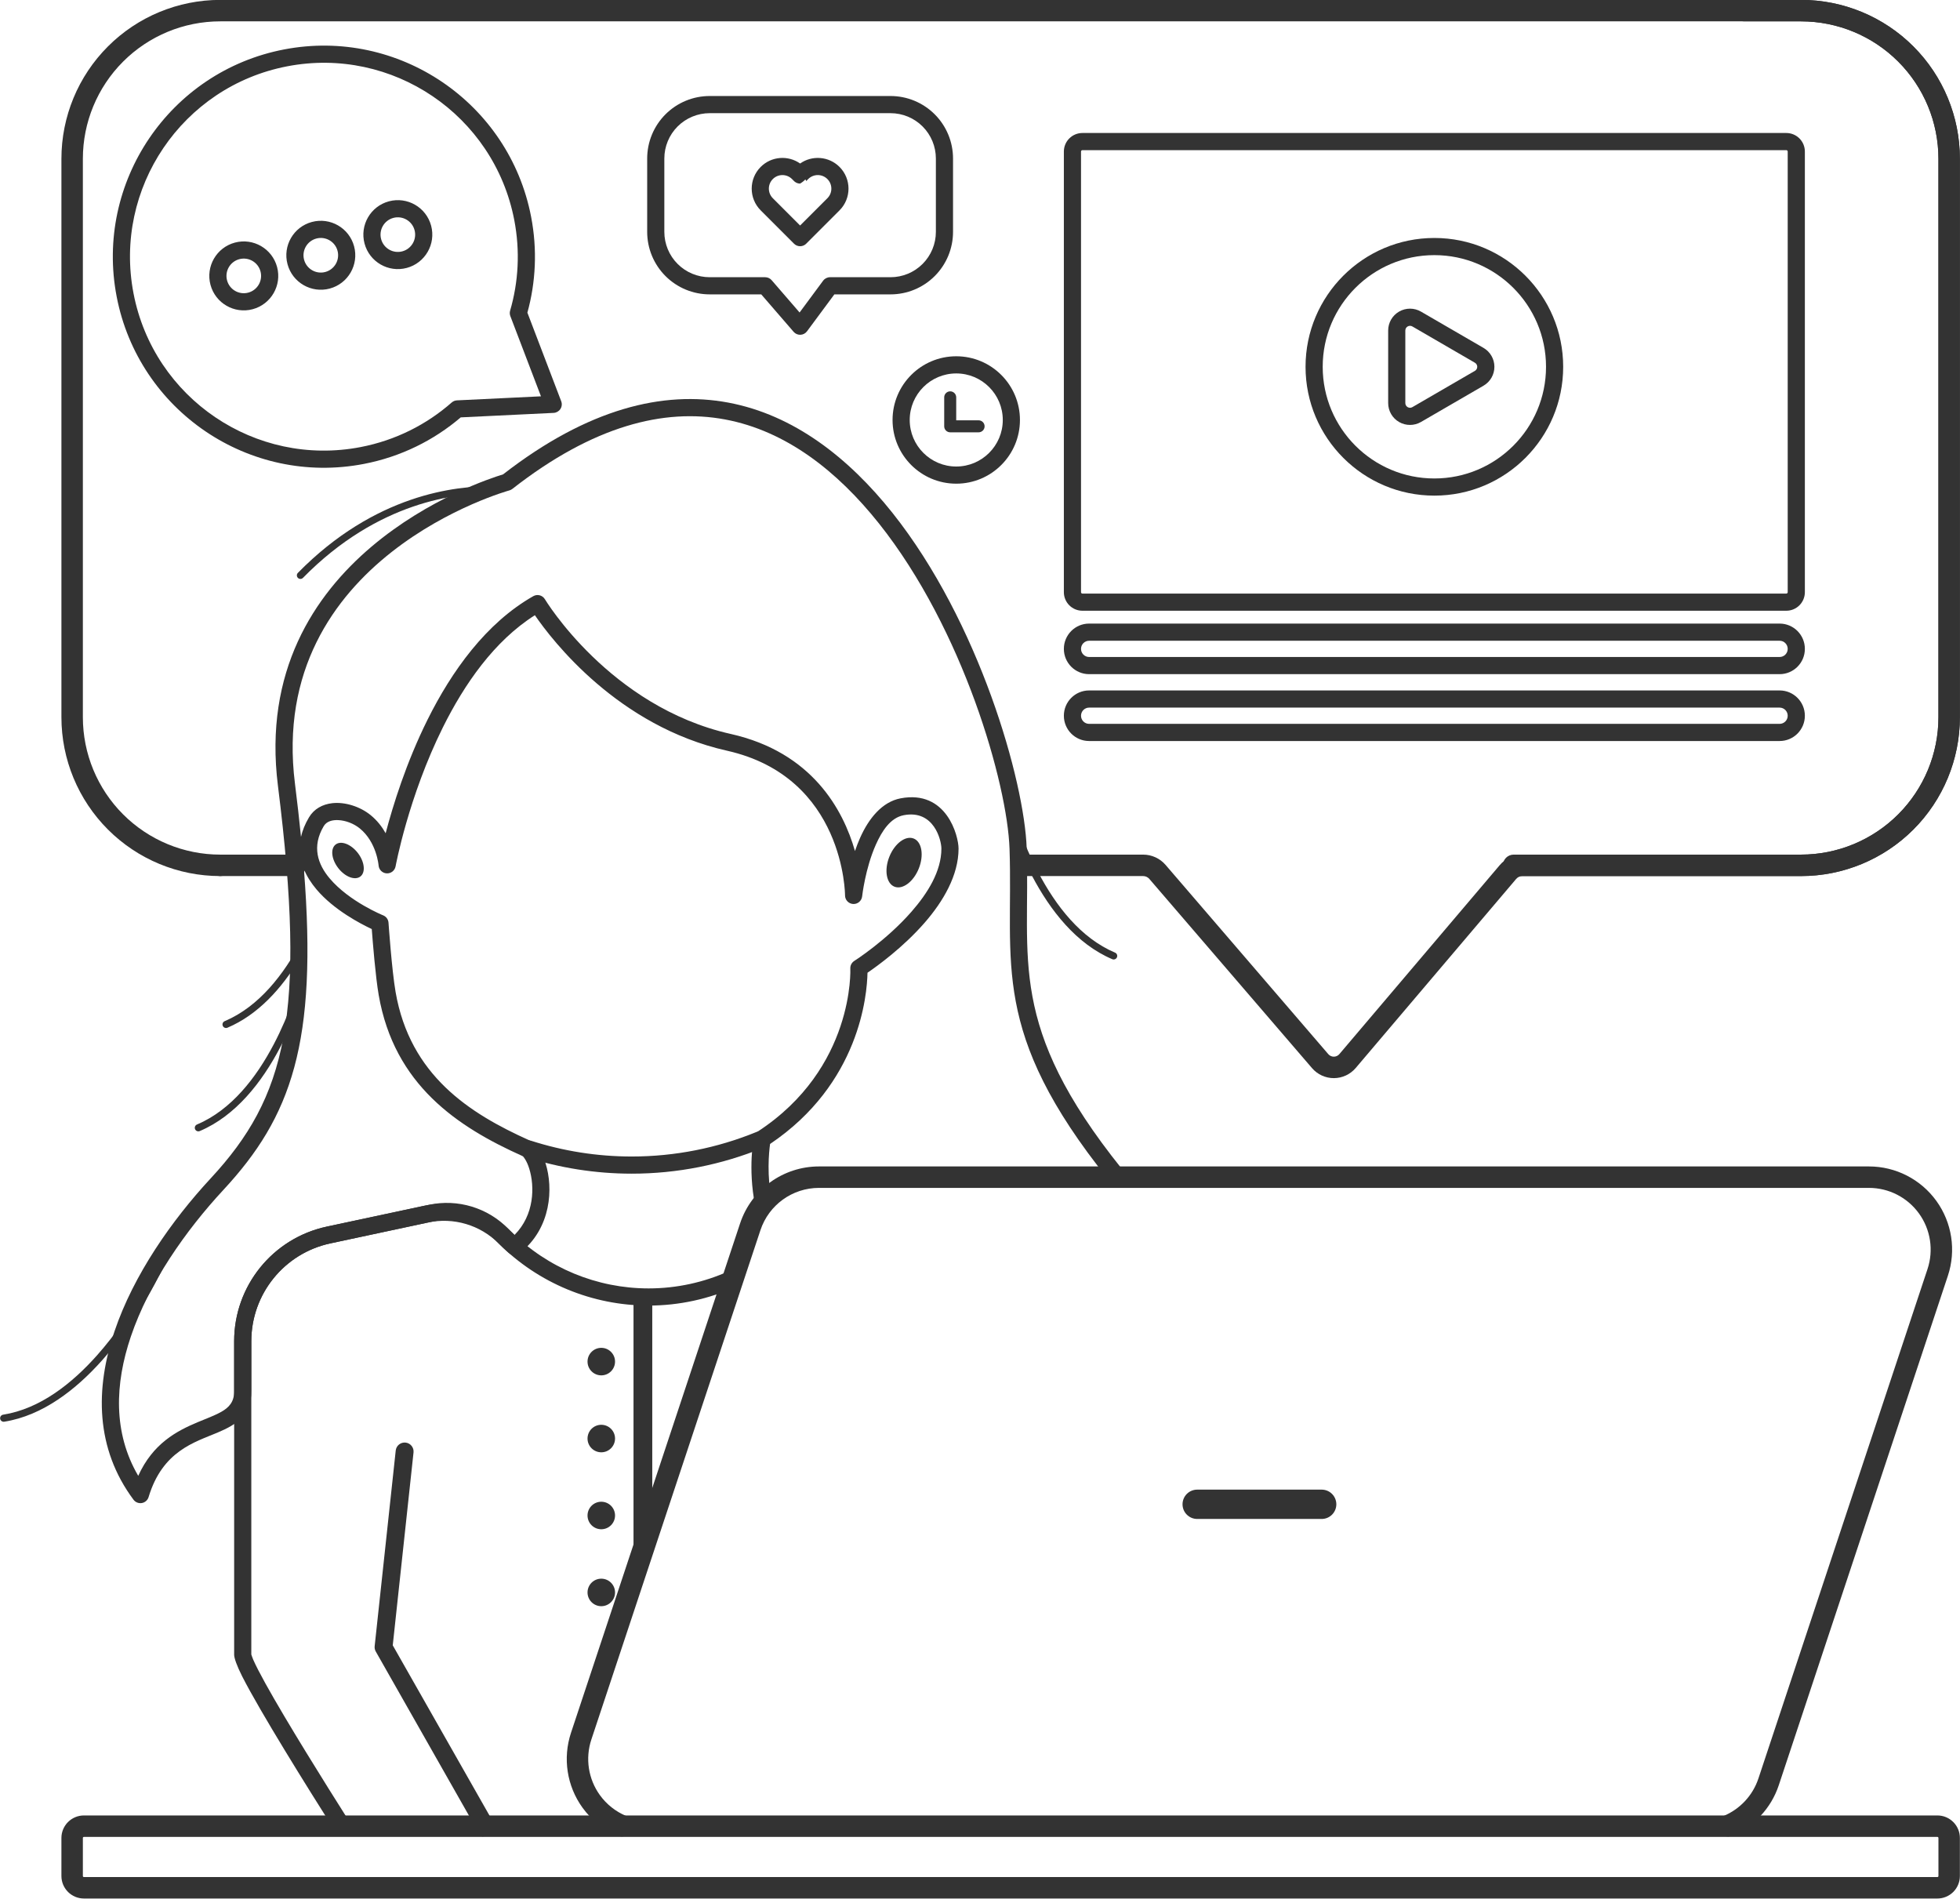
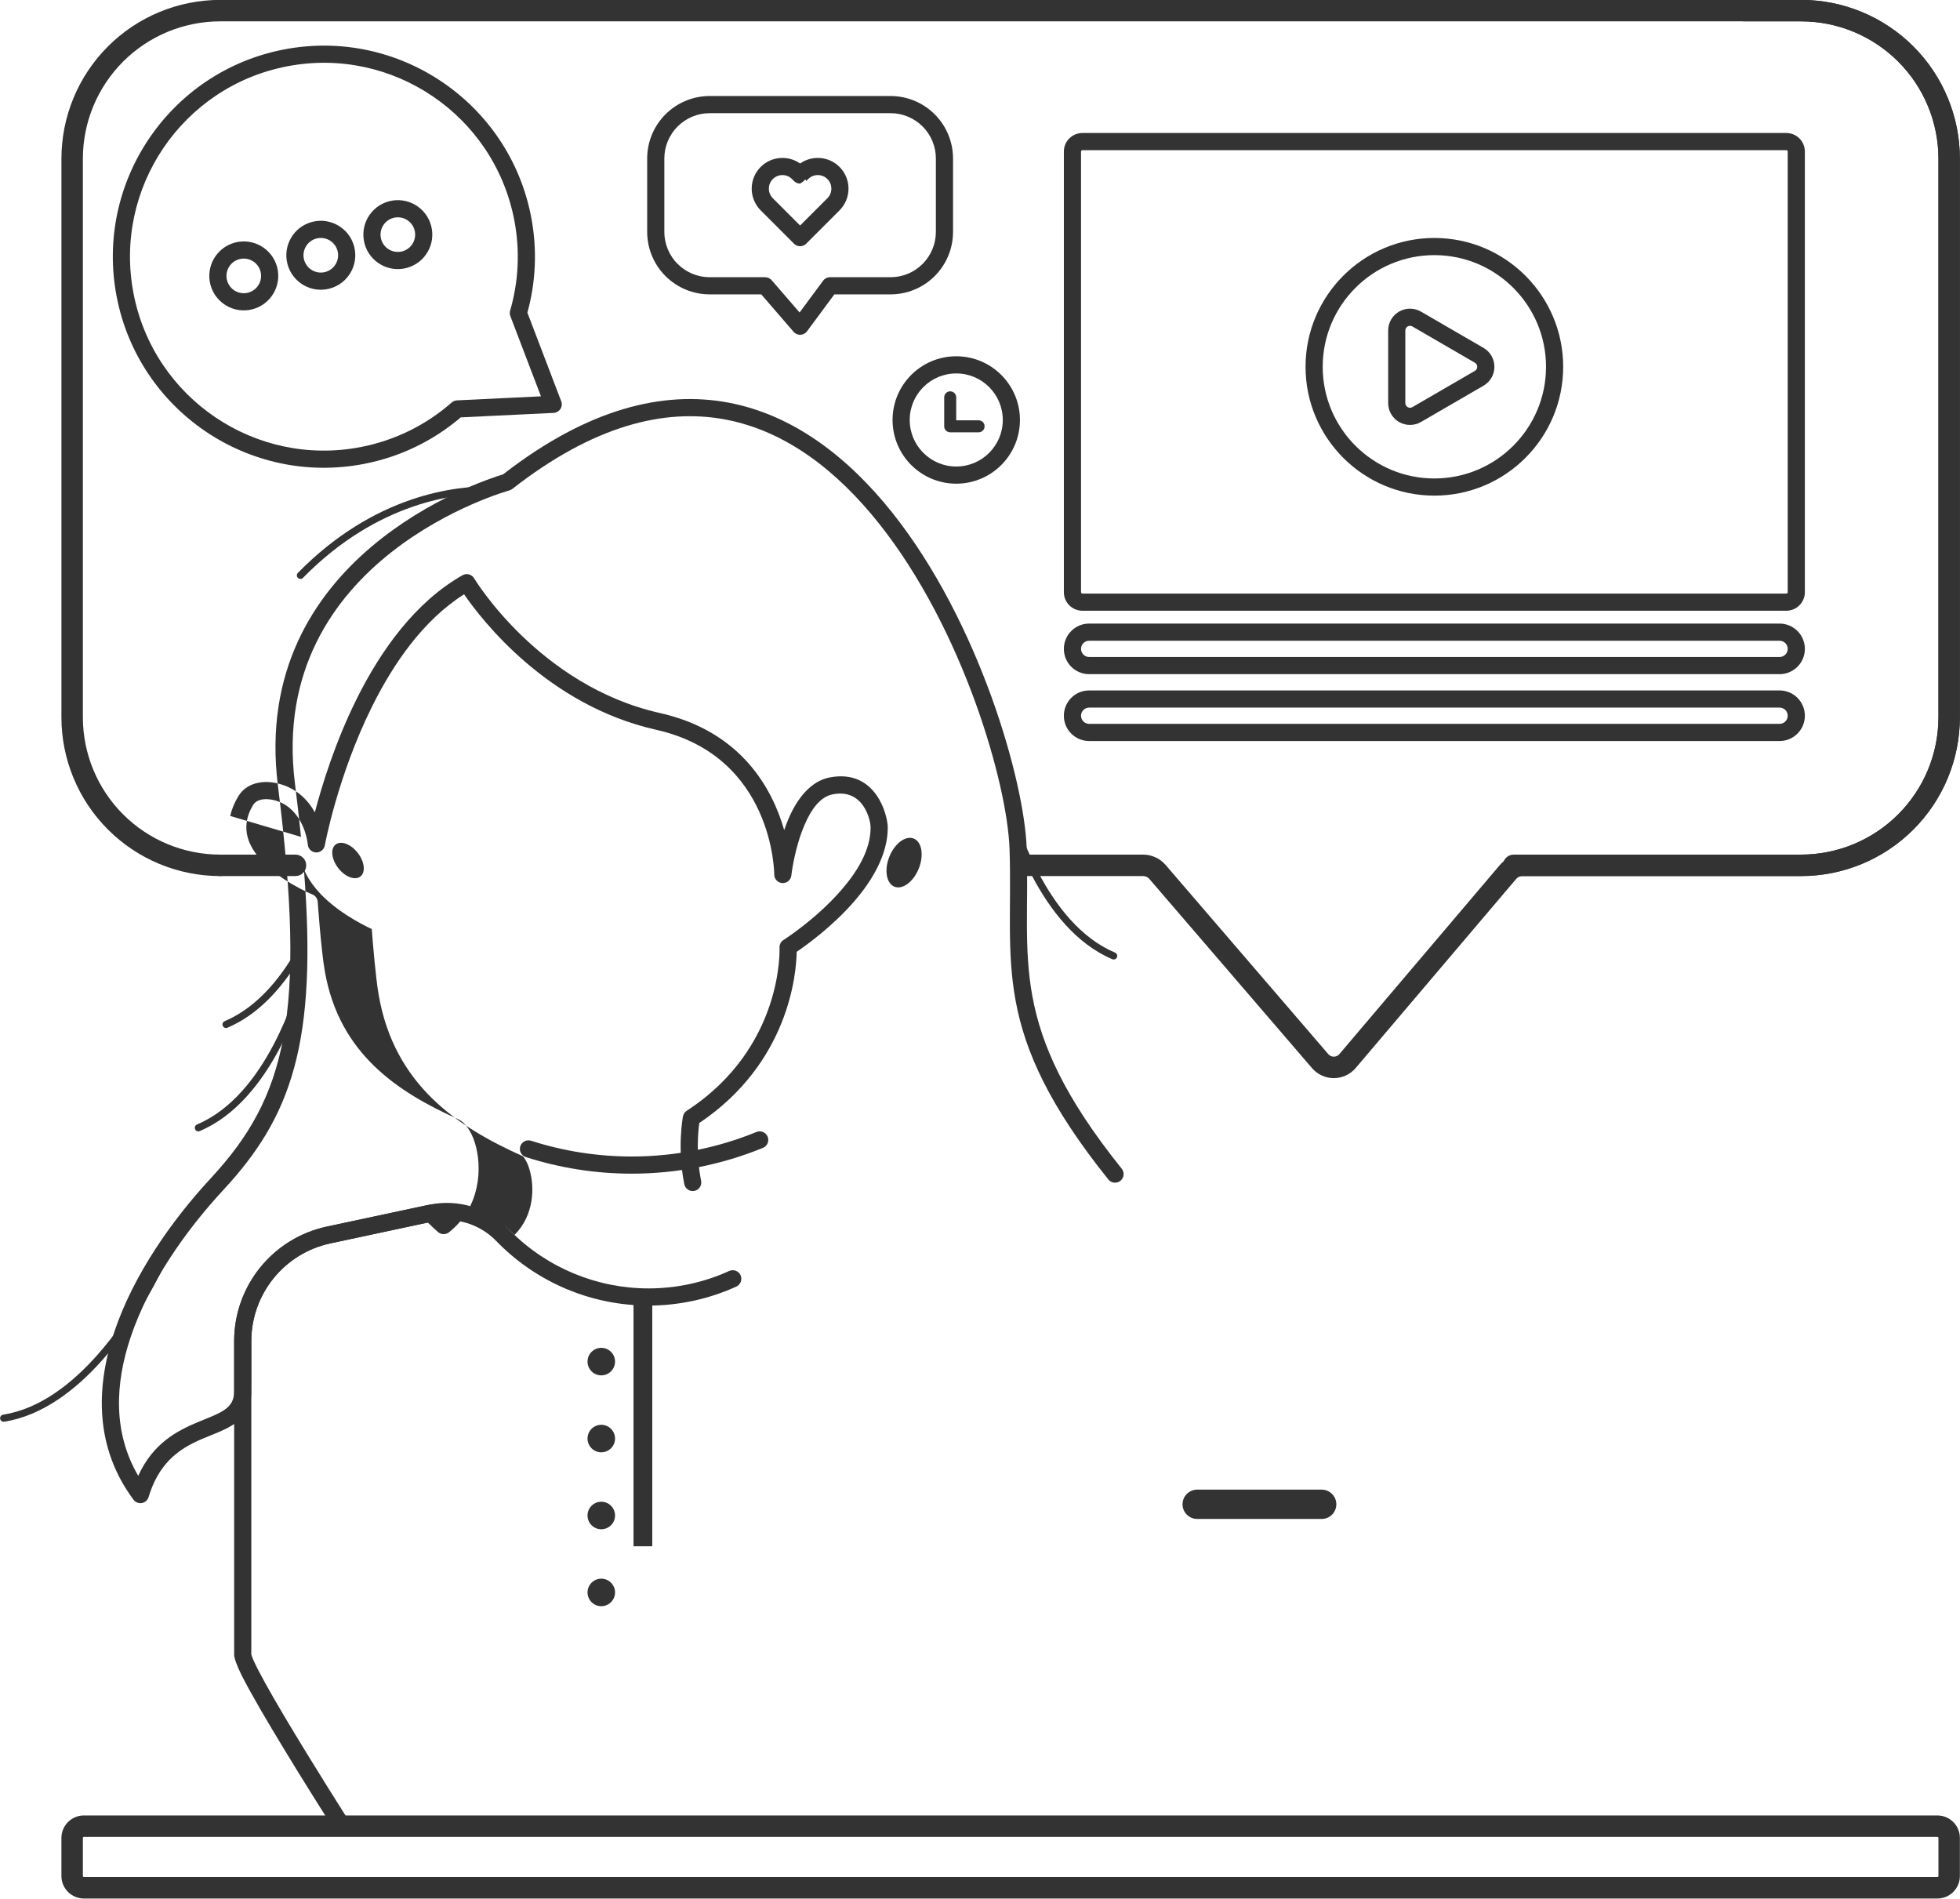
<svg xmlns="http://www.w3.org/2000/svg" clip-rule="evenodd" fill-rule="evenodd" height="442.6" preserveAspectRatio="xMidYMid meet" stroke-linejoin="round" stroke-miterlimit="2" version="1.0" viewBox="27.2 37.9 456.9 442.6" width="456.9" zoomAndPan="magnify">
  <path d="M0 0.795H512V512.795H0z" fill="none" />
  <g id="change1_1">
    <path d="M105.444,234.749c1.259,-0.973 3.573,-0.091 5.164,1.967c1.591,2.059 1.861,4.52 0.602,5.493c-1.259,0.973 -3.573,0.092 -5.164,-1.967c-1.591,-2.059 -1.861,-4.52 -0.602,-5.493Z" fill="#333" />
  </g>
  <g id="change1_2">
    <path d="M240.196,233.356c1.894,0.758 2.426,3.887 1.187,6.984c-1.24,3.098 -3.783,4.997 -5.677,4.239c-1.894,-0.758 -2.426,-3.888 -1.187,-6.985c1.24,-3.097 3.783,-4.996 5.677,-4.238Z" fill="#333" />
  </g>
  <g id="change1_3">
    <path d="M63.849,332.391c0,-0 -5.189,11.497 -14.045,21.442c-5.836,6.554 -13.265,12.454 -21.877,13.821c-0.452,0.071 -0.761,0.497 -0.689,0.948c0.071,0.452 0.497,0.761 0.948,0.689c8.983,-1.425 16.769,-7.52 22.856,-14.356c9.029,-10.139 14.319,-21.862 14.319,-21.862c0.188,-0.417 0.002,-0.909 -0.415,-1.097c-0.417,-0.188 -0.908,-0.002 -1.097,0.415Zm32.65,-59.237c3.307,-8.62 1.853,-9.897 -0.961,-2.164c-1.19,3.273 -2.685,6.833 -4.527,10.338c-4.083,7.768 -9.869,15.286 -17.897,18.69c-0.422,0.179 -0.619,0.666 -0.44,1.087c0.179,0.421 0.666,0.618 1.087,0.44c8.374,-3.551 14.459,-11.344 18.718,-19.446c1.583,-3.012 2.914,-6.063 4.02,-8.945Zm0.47,-11.657c0.695,-1.148 1.123,-5.448 0.499,-4.26c-4.083,7.769 -9.869,15.287 -17.897,18.691c-0.422,0.178 -0.619,0.665 -0.44,1.087c0.179,0.421 0.666,0.618 1.087,0.439c7.161,-3.036 12.649,-9.175 16.751,-15.957Zm167.868,-30.226c-2.907,-7.894 -4.522,-7.502 -1.574,0.521c1.196,3.255 2.685,6.776 4.507,10.244c4.259,8.102 10.344,15.895 18.718,19.446c0.422,0.178 0.909,-0.019 1.087,-0.44c0.179,-0.421 -0.018,-0.908 -0.44,-1.087c-8.028,-3.404 -13.814,-10.922 -17.897,-18.69c-1.778,-3.383 -3.232,-6.817 -4.401,-9.994Zm-122.792,-78.347c2.771,0.051 2.957,-1.606 0,-1.66c-8.545,-0.157 -27.469,1.888 -45.405,20.169c-0.32,0.327 -0.315,0.852 0.012,1.173c0.326,0.32 0.852,0.315 1.172,-0.011c17.531,-17.869 36.011,-19.823 44.221,-19.671Z" fill="#333" />
  </g>
  <g id="change1_4">
    <circle cx="167.367" cy="355.281" fill="#333" r="3.207" />
  </g>
  <path d="M167.367,351.575c-2.045,-0 -3.706,1.661 -3.706,3.706c-0,2.046 1.661,3.707 3.706,3.707c2.046,-0 3.707,-1.661 3.707,-3.707c-0,-2.045 -1.661,-3.706 -3.707,-3.706Zm0,1c1.494,-0 2.707,1.213 2.707,2.706c-0,1.494 -1.213,2.707 -2.707,2.707c-1.493,-0 -2.706,-1.213 -2.706,-2.707c-0,-1.493 1.213,-2.706 2.706,-2.706Z" fill="none" />
  <g id="change1_5">
    <circle cx="167.367" cy="373.216" fill="#333" r="3.207" />
  </g>
  <path d="M167.367,369.51c-2.045,-0 -3.706,1.661 -3.706,3.706c-0,2.046 1.661,3.707 3.706,3.707c2.046,-0 3.707,-1.661 3.707,-3.707c-0,-2.045 -1.661,-3.706 -3.707,-3.706Zm0,1c1.494,-0 2.707,1.213 2.707,2.706c-0,1.494 -1.213,2.707 -2.707,2.707c-1.493,-0 -2.706,-1.213 -2.706,-2.707c-0,-1.493 1.213,-2.706 2.706,-2.706Z" fill="none" />
  <g id="change1_6">
    <circle cx="167.367" cy="391.152" fill="#333" r="3.207" />
  </g>
-   <path d="M167.367,387.445c-2.045,0 -3.706,1.661 -3.706,3.707c-0,2.045 1.661,3.706 3.706,3.706c2.046,0 3.707,-1.661 3.707,-3.706c-0,-2.046 -1.661,-3.707 -3.707,-3.707Zm0,1c1.494,0 2.707,1.213 2.707,2.707c-0,1.493 -1.213,2.706 -2.707,2.706c-1.493,0 -2.706,-1.213 -2.706,-2.706c-0,-1.494 1.213,-2.707 2.706,-2.707Z" fill="none" />
  <g id="change1_7">
    <circle cx="167.367" cy="409.087" fill="#333" r="3.207" />
  </g>
  <path d="M167.367,405.38c-2.045,0 -3.706,1.661 -3.706,3.707c-0,2.045 1.661,3.706 3.706,3.706c2.046,0 3.707,-1.661 3.707,-3.706c-0,-2.046 -1.661,-3.707 -3.707,-3.707Zm0,1c1.494,0 2.707,1.213 2.707,2.707c-0,1.494 -1.213,2.706 -2.707,2.706c-1.493,0 -2.706,-1.212 -2.706,-2.706c-0,-1.494 1.213,-2.707 2.706,-2.707Z" fill="none" />
  <g id="change1_8">
    <path d="M174.88,340.089c1.168,0.087 2.341,0.131 3.519,0.131c0.002,-0 0.004,-0 0.006,-0c0.282,-0 0.563,-0.003 0.845,-0.008l-0,58.117l-4.37,0l0,-58.24Z" fill="#333" />
  </g>
  <path d="M174.917,339.591c-0.139,-0.011 -0.275,0.037 -0.377,0.132c-0.102,0.094 -0.16,0.227 -0.16,0.366l0,58.24c0,0.276 0.224,0.5 0.5,0.5l4.37,0c0.276,0 0.5,-0.224 0.5,-0.5l-0,-58.117c-0,-0.134 -0.054,-0.262 -0.15,-0.356c-0.096,-0.094 -0.225,-0.146 -0.359,-0.144l-0.842,0.008c-1.166,-0 -2.326,-0.044 -3.482,-0.129Zm0.463,1.034c1.003,0.063 2.009,0.095 3.019,0.095l0.351,-0.001c-0,-0 -0,57.11 -0,57.11c-0,0 -3.37,0 -3.37,0l0,-57.204Z" fill="none" />
  <g id="change1_9">
    <path d="M306.282,391.96l29.016,0c1.886,0 3.418,-1.532 3.418,-3.418c0,-1.887 -1.532,-3.419 -3.418,-3.419l-29.016,0c-1.887,0 -3.419,1.532 -3.419,3.419c0,1.886 1.532,3.418 3.419,3.418Z" fill="#333" />
  </g>
  <g id="change1_10">
    <path d="M81.948,94.45c-4.283,1.148 -6.829,5.558 -5.682,9.842c1.148,4.284 5.558,6.83 9.842,5.682c4.284,-1.148 6.83,-5.558 5.682,-9.842c-1.148,-4.284 -5.558,-6.83 -9.841,-5.682l-0.001,0Zm1.036,3.864c2.151,-0.577 4.366,0.702 4.942,2.854c0.577,2.151 -0.702,4.366 -2.853,4.942c-2.152,0.577 -4.366,-0.702 -4.943,-2.853c-0.576,-2.152 0.702,-4.367 2.854,-4.943l-0,-0Zm16.921,-8.675c-4.284,1.148 -6.83,5.558 -5.682,9.841c1.148,4.284 5.557,6.83 9.841,5.682c4.284,-1.147 6.83,-5.557 5.682,-9.841c-1.148,-4.284 -5.557,-6.83 -9.841,-5.682l-0,-0Zm1.035,3.864c2.151,-0.577 4.366,0.702 4.943,2.853c0.576,2.152 -0.703,4.366 -2.854,4.943c-2.151,0.576 -4.366,-0.702 -4.943,-2.854c-0.576,-2.151 0.703,-4.366 2.854,-4.942l0,-0Zm16.921,-8.675c-4.284,1.147 -6.83,5.557 -5.682,9.841c1.148,4.284 5.558,6.83 9.841,5.682c4.284,-1.148 6.83,-5.558 5.682,-9.841c-1.147,-4.284 -5.557,-6.83 -9.841,-5.682l-0,-0Zm1.035,3.863c2.152,-0.576 4.366,0.702 4.943,2.854c0.576,2.151 -0.702,4.366 -2.854,4.942c-2.151,0.577 -4.366,-0.702 -4.942,-2.853c-0.577,-2.152 0.702,-4.366 2.853,-4.943l0,0Z" fill="#333" />
  </g>
  <path d="M482.573,466.314c-0,-0.993 -0.395,-1.945 -1.097,-2.647c-0.702,-0.702 -1.655,-1.097 -2.648,-1.097c-35.159,0 -396.907,0 -432.066,0c-0.993,0 -1.946,0.395 -2.648,1.097c-0.702,0.702 -1.097,1.654 -1.097,2.647c0,2.549 0,6.325 0,8.873c0,0.994 0.395,1.946 1.097,2.648c0.702,0.702 1.655,1.097 2.648,1.097c35.159,-0 396.907,-0 432.066,-0c0.993,-0 1.946,-0.395 2.648,-1.097c0.702,-0.702 1.097,-1.654 1.097,-2.648l-0,-8.873Zm-2,0l-0,8.873c-0,0.463 -0.184,0.907 -0.511,1.234c-0.327,0.327 -0.771,0.511 -1.234,0.511c-35.159,-0 -396.907,-0 -432.066,-0c-0.463,-0 -0.907,-0.184 -1.234,-0.511c-0.327,-0.327 -0.511,-0.771 -0.511,-1.234l0,-8.873c0,-0.462 0.184,-0.906 0.511,-1.233c0.327,-0.327 0.771,-0.511 1.234,-0.511c35.159,0 396.907,0 432.066,0c0.463,0 0.907,0.184 1.234,0.511c0.327,0.327 0.511,0.771 0.511,1.233Z" fill="none" />
  <g id="change1_11">
    <path d="M484.073,466.314c-0,-1.39 -0.553,-2.724 -1.536,-3.708c-0.984,-0.983 -2.318,-1.536 -3.709,-1.536c-35.159,0 -396.907,0 -432.066,0c-1.391,0 -2.725,0.553 -3.709,1.536c-0.983,0.984 -1.536,2.318 -1.536,3.708c0,2.549 0,6.325 0,8.873c0,1.391 0.553,2.725 1.536,3.709c0.984,0.983 2.318,1.536 3.709,1.536c35.159,-0 396.907,-0 432.066,-0c1.391,-0 2.725,-0.553 3.709,-1.536c0.983,-0.984 1.536,-2.318 1.536,-3.709l-0,-8.873Zm-5,0l-0,8.873c-0,0.065 -0.026,0.127 -0.072,0.173c-0.046,0.046 -0.108,0.072 -0.173,0.072l-432.066,-0c-0.065,-0 -0.127,-0.026 -0.173,-0.072c-0.046,-0.046 -0.072,-0.108 -0.072,-0.172l0,-8.874c0,-0.064 0.026,-0.127 0.072,-0.172c0.046,-0.046 0.108,-0.072 0.173,-0.072l432.066,0c0.065,0 0.127,0.026 0.173,0.072c0.046,0.045 0.072,0.108 0.072,0.172Z" fill="#333" />
  </g>
  <g id="change1_12">
    <path d="M247.305,130.517l-0,6.754c-0,0.773 0.626,1.4 1.399,1.4l6.618,-0c0.773,-0 1.4,-0.627 1.4,-1.4c-0,-0.772 -0.627,-1.399 -1.4,-1.399l-5.218,-0c-0,-0 -0,-5.355 -0,-5.355c-0,-0.772 -0.627,-1.399 -1.4,-1.399c-0.772,-0 -1.399,0.627 -1.399,1.399Z" fill="#333" />
  </g>
  <g id="change1_13">
    <path d="M213.715,76.013c-2.795,-1.97 -6.688,-1.706 -9.187,0.793c-2.795,2.796 -2.795,7.334 0,10.129c0,0 7.773,7.773 7.773,7.773c0.781,0.781 2.047,0.781 2.828,-0l7.772,-7.773c2.795,-2.795 2.795,-7.333 0,-10.129c-2.499,-2.499 -6.392,-2.763 -9.186,-0.793Zm-1.36,4.145l-0.068,-0.065c-0.076,-0.076 -0.456,-0.456 -0.458,-0.458c-1.234,-1.234 -3.238,-1.234 -4.472,-0c-1.234,1.234 -1.234,3.238 -0,4.472c-0,-0 6.358,6.358 6.358,6.358c-0,-0 6.358,-6.358 6.358,-6.358c1.234,-1.234 1.234,-3.238 -0,-4.472c-1.234,-1.234 -3.238,-1.234 -4.472,-0c-0,-0 -0.472,0.472 -0.472,0.472l-0.167,-0.403c-0.55,0.594 -1.247,0.988 -1.247,0.988c-0.475,0 -0.923,-0.168 -1.274,-0.459l-0.002,-0.002l-0.008,-0.007l-0.056,-0.047l-0.02,-0.019Z" fill="#333" />
  </g>
  <g id="change1_14">
    <path d="M78.545,242.106l17.537,-0c1.38,-0 2.5,-1.12 2.5,-2.5c0,-1.38 -1.12,-2.5 -2.5,-2.5l-17.537,-0c-1.38,-0 -2.5,1.12 -2.5,2.5c0,1.38 1.12,2.5 2.5,2.5Z" fill="#333" />
  </g>
  <g id="change1_15">
    <path d="M265.325,242.106l28.348,-0c0.558,-0 1.089,0.243 1.453,0.667l37.926,44.103c1.276,1.485 3.139,2.336 5.097,2.33c1.958,-0.007 3.815,-0.87 5.082,-2.362c-0,-0 37.4,-44.062 37.4,-44.062c0.365,-0.429 0.899,-0.676 1.462,-0.676l64.952,-0c9.82,-0 19.238,-3.901 26.182,-10.845c6.944,-6.944 10.846,-16.363 10.846,-26.183c-0,-36.485 -0,-93.688 -0,-130.173c-0,-9.821 -3.902,-19.239 -10.846,-26.183c-6.944,-6.944 -16.362,-10.845 -26.182,-10.845c-0,-0 -13.324,-0 -13.324,-0c-1.38,-0 -2.5,1.12 -2.5,2.5c-0,1.379 1.12,2.5 2.5,2.5l13.324,-0c8.494,-0 16.64,3.374 22.647,9.38c6.006,6.007 9.381,14.153 9.381,22.648c-0,36.485 -0,93.688 -0,130.173c-0,8.494 -3.375,16.641 -9.381,22.647c-6.007,6.006 -14.153,9.381 -22.647,9.381c-25.35,-0 -56.737,-0 -64.952,-0c-2.031,-0 -3.959,0.892 -5.273,2.44l-37.401,44.062c-0.321,0.378 -0.791,0.596 -1.286,0.598c-0.496,0.001 -0.967,-0.214 -1.29,-0.59c-0,0 -37.926,-44.103 -37.926,-44.103c-1.314,-1.528 -3.229,-2.407 -5.244,-2.407c-12.933,-0 -28.348,-0 -28.348,-0c-1.38,-0 -2.5,1.12 -2.5,2.5c-0,1.38 1.12,2.5 2.5,2.5Z" fill="#333" />
  </g>
  <g id="change1_16">
    <path d="M380.048,242.106l66.997,-0c9.82,-0 19.238,-3.901 26.182,-10.845c6.944,-6.944 10.846,-16.363 10.846,-26.183c-0,-36.485 -0,-93.688 -0,-130.173c-0,-9.821 -3.902,-19.239 -10.846,-26.183c-6.944,-6.944 -16.362,-10.845 -26.182,-10.845c-81.807,-0 -286.693,-0 -368.5,-0c-9.82,-0 -19.238,3.901 -26.182,10.845c-6.944,6.944 -10.846,16.362 -10.846,26.183c0,36.485 0,93.688 0,130.173c0,9.82 3.902,19.239 10.846,26.183c6.944,6.944 16.362,10.845 26.182,10.845c1.38,-0 2.5,-1.12 2.5,-2.5c0,-1.38 -1.12,-2.5 -2.5,-2.5c-8.494,-0 -16.64,-3.375 -22.647,-9.381c-6.006,-6.006 -9.381,-14.153 -9.381,-22.647c0,-36.485 0,-93.688 0,-130.173c0,-8.495 3.375,-16.641 9.381,-22.648c6.007,-6.006 14.153,-9.38 22.647,-9.38c81.807,-0 286.693,-0 368.5,-0c8.494,-0 16.64,3.374 22.647,9.38c6.006,6.007 9.381,14.153 9.381,22.648c-0,36.485 -0,93.688 -0,130.173c-0,8.494 -3.375,16.641 -9.381,22.647c-6.007,6.006 -14.153,9.381 -22.647,9.381l-66.997,-0c-1.379,-0 -2.5,1.12 -2.5,2.5c0,1.38 1.121,2.5 2.5,2.5Z" fill="#333" />
  </g>
  <g id="change1_17">
-     <path d="M97.365,232.97c-0.392,-3.93 -0.862,-8.066 -1.408,-12.422c-6.619,-52.764 49.98,-68.336 49.98,-68.336c0.253,-0.07 0.491,-0.19 0.698,-0.352c18.807,-14.699 35.328,-18.857 49.603,-16.185c14.264,2.67 26.206,12.108 35.871,24.257c19.65,24.701 29.91,60.652 30.427,75.837c0.911,26.75 -4.708,42.485 23.034,77.058c0.691,0.861 1.95,0.999 2.811,0.308c0.861,-0.691 0.999,-1.951 0.309,-2.812c-26.873,-33.489 -21.274,-48.778 -22.156,-74.69c-0.533,-15.651 -11.041,-52.732 -31.295,-78.191c-10.287,-12.932 -23.082,-22.857 -38.265,-25.698c-15.097,-2.826 -32.634,1.299 -52.501,16.73c-5.165,1.562 -59.177,19.222 -52.485,72.571c6.701,53.429 1.909,72.569 -15.652,91.502c-9.121,9.832 -17.981,22.503 -22.421,35.605c-4.565,13.474 -4.478,27.392 4.405,39.321c0.451,0.605 1.205,0.905 1.949,0.775c0.744,-0.13 1.351,-0.669 1.57,-1.392c3.244,-10.754 10.702,-12.765 16.051,-15.019c4.662,-1.965 7.945,-4.186 7.894,-9.717c-0,-0 -0,-11.602 -0,-11.602c-0,-10.994 7.681,-20.492 18.431,-22.792c0,0 12.703,-2.717 22.726,-4.862c5.972,-1.277 12.184,0.558 16.503,4.877c-0,-0 0,0 0,0c0.766,0.765 1.553,1.503 2.362,2.211c0.726,0.636 1.803,0.663 2.559,0.063c7.437,-5.89 7.797,-15.232 6.031,-20.891c-0.899,-2.883 -2.459,-4.82 -3.795,-5.419c-14.04,-6.298 -27.825,-15.191 -31.183,-34.564c-0.892,-5.148 -1.652,-16.162 -1.652,-16.162c-0.053,-0.762 -0.536,-1.428 -1.244,-1.715c0,0 -7.897,-3.181 -12.485,-8.629c-2.735,-3.247 -4.219,-7.382 -1.371,-12.166c0.682,-1.145 2.013,-1.469 3.394,-1.405c1.746,0.08 3.621,0.809 5.007,1.935c3.966,3.22 4.387,8.643 4.387,8.643c0.081,1 0.891,1.785 1.893,1.835c1.002,0.051 1.887,-0.649 2.068,-1.636c-0,-0 2.978,-16.209 11.023,-32.39c5.001,-10.056 11.95,-20.136 21.448,-26.147c4.068,5.927 19.392,25.88 44.772,31.578c27.512,6.176 27.53,33.735 27.53,33.735c-0,1.062 0.829,1.939 1.89,1.997c1.06,0.059 1.981,-0.722 2.098,-1.777c-0,0 0.713,-6.483 3.186,-12.032c1.449,-3.253 3.426,-6.294 6.518,-6.886c7.049,-1.349 8.77,5.86 8.77,7.782c-0,5.307 -3.226,10.429 -6.98,14.719c-5.922,6.769 -13.325,11.464 -13.325,11.464c-0.608,0.386 -0.962,1.069 -0.926,1.788c-0,0 1.075,23.236 -21.634,38.02c-0.454,0.296 -0.769,0.764 -0.872,1.296c0,0 -1.412,7.224 0.305,15.811c0.216,1.082 1.271,1.786 2.353,1.569c1.083,-0.216 1.786,-1.271 1.569,-2.353c-1.226,-6.132 -0.699,-11.494 -0.426,-13.464c20.915,-14.072 22.616,-34.807 22.708,-39.91c2.27,-1.549 8.26,-5.873 13.259,-11.587c4.4,-5.03 7.969,-11.132 7.969,-17.353c-0,-2.933 -2.768,-13.769 -13.522,-11.711c-4.291,0.822 -7.409,4.673 -9.42,9.187c-0.452,1.016 -0.852,2.06 -1.203,3.095c-2.745,-9.599 -9.968,-23.027 -28.971,-27.293c-28.26,-6.344 -43.315,-31.407 -43.315,-31.407c-0.559,-0.93 -1.757,-1.245 -2.701,-0.71c-11.003,6.238 -19.037,17.496 -24.661,28.808c-4.976,10.006 -8.072,20.024 -9.756,26.451c-0.841,-1.489 -1.978,-2.982 -3.512,-4.227c-2.458,-1.996 -5.968,-3.108 -8.925,-2.777c-2.284,0.255 -4.255,1.324 -5.435,3.306c-0.933,1.567 -1.536,3.084 -1.864,4.547Zm0.678,7.53c3.218,40.563 -2.958,57.715 -18.775,74.767c-8.758,9.442 -17.301,21.587 -21.564,34.169c-3.738,11.032 -4.17,22.408 1.719,32.472c3.434,-7.557 8.953,-10.448 13.886,-12.514c2.022,-0.846 3.933,-1.532 5.49,-2.412c1.787,-1.01 3.011,-2.315 2.985,-4.834l-0,-11.63c-0,-12.88 8.999,-24.009 21.595,-26.703c-0,-0 12.702,-2.718 22.725,-4.862c7.298,-1.561 14.89,0.682 20.168,5.959l0.001,0.001c0.286,0.286 0.575,0.568 0.868,0.845c4.651,-4.666 4.727,-11.307 3.437,-15.443c-0.278,-0.89 -0.617,-1.66 -0.999,-2.249c-0.212,-0.327 -0.386,-0.608 -0.615,-0.711c-15.17,-6.805 -29.859,-16.598 -33.487,-37.53c-0.733,-4.23 -1.384,-12.322 -1.614,-15.369c-2.57,-1.201 -8.854,-4.457 -12.886,-9.244c-1.217,-1.445 -2.239,-3.02 -2.934,-4.712Z" fill="#333" />
+     <path d="M97.365,232.97c-0.392,-3.93 -0.862,-8.066 -1.408,-12.422c-6.619,-52.764 49.98,-68.336 49.98,-68.336c0.253,-0.07 0.491,-0.19 0.698,-0.352c18.807,-14.699 35.328,-18.857 49.603,-16.185c14.264,2.67 26.206,12.108 35.871,24.257c19.65,24.701 29.91,60.652 30.427,75.837c0.911,26.75 -4.708,42.485 23.034,77.058c0.691,0.861 1.95,0.999 2.811,0.308c0.861,-0.691 0.999,-1.951 0.309,-2.812c-26.873,-33.489 -21.274,-48.778 -22.156,-74.69c-0.533,-15.651 -11.041,-52.732 -31.295,-78.191c-10.287,-12.932 -23.082,-22.857 -38.265,-25.698c-15.097,-2.826 -32.634,1.299 -52.501,16.73c-5.165,1.562 -59.177,19.222 -52.485,72.571c6.701,53.429 1.909,72.569 -15.652,91.502c-9.121,9.832 -17.981,22.503 -22.421,35.605c-4.565,13.474 -4.478,27.392 4.405,39.321c0.451,0.605 1.205,0.905 1.949,0.775c0.744,-0.13 1.351,-0.669 1.57,-1.392c3.244,-10.754 10.702,-12.765 16.051,-15.019c4.662,-1.965 7.945,-4.186 7.894,-9.717c-0,-0 -0,-11.602 -0,-11.602c-0,-10.994 7.681,-20.492 18.431,-22.792c0,0 12.703,-2.717 22.726,-4.862c-0,-0 0,0 0,0c0.766,0.765 1.553,1.503 2.362,2.211c0.726,0.636 1.803,0.663 2.559,0.063c7.437,-5.89 7.797,-15.232 6.031,-20.891c-0.899,-2.883 -2.459,-4.82 -3.795,-5.419c-14.04,-6.298 -27.825,-15.191 -31.183,-34.564c-0.892,-5.148 -1.652,-16.162 -1.652,-16.162c-0.053,-0.762 -0.536,-1.428 -1.244,-1.715c0,0 -7.897,-3.181 -12.485,-8.629c-2.735,-3.247 -4.219,-7.382 -1.371,-12.166c0.682,-1.145 2.013,-1.469 3.394,-1.405c1.746,0.08 3.621,0.809 5.007,1.935c3.966,3.22 4.387,8.643 4.387,8.643c0.081,1 0.891,1.785 1.893,1.835c1.002,0.051 1.887,-0.649 2.068,-1.636c-0,-0 2.978,-16.209 11.023,-32.39c5.001,-10.056 11.95,-20.136 21.448,-26.147c4.068,5.927 19.392,25.88 44.772,31.578c27.512,6.176 27.53,33.735 27.53,33.735c-0,1.062 0.829,1.939 1.89,1.997c1.06,0.059 1.981,-0.722 2.098,-1.777c-0,0 0.713,-6.483 3.186,-12.032c1.449,-3.253 3.426,-6.294 6.518,-6.886c7.049,-1.349 8.77,5.86 8.77,7.782c-0,5.307 -3.226,10.429 -6.98,14.719c-5.922,6.769 -13.325,11.464 -13.325,11.464c-0.608,0.386 -0.962,1.069 -0.926,1.788c-0,0 1.075,23.236 -21.634,38.02c-0.454,0.296 -0.769,0.764 -0.872,1.296c0,0 -1.412,7.224 0.305,15.811c0.216,1.082 1.271,1.786 2.353,1.569c1.083,-0.216 1.786,-1.271 1.569,-2.353c-1.226,-6.132 -0.699,-11.494 -0.426,-13.464c20.915,-14.072 22.616,-34.807 22.708,-39.91c2.27,-1.549 8.26,-5.873 13.259,-11.587c4.4,-5.03 7.969,-11.132 7.969,-17.353c-0,-2.933 -2.768,-13.769 -13.522,-11.711c-4.291,0.822 -7.409,4.673 -9.42,9.187c-0.452,1.016 -0.852,2.06 -1.203,3.095c-2.745,-9.599 -9.968,-23.027 -28.971,-27.293c-28.26,-6.344 -43.315,-31.407 -43.315,-31.407c-0.559,-0.93 -1.757,-1.245 -2.701,-0.71c-11.003,6.238 -19.037,17.496 -24.661,28.808c-4.976,10.006 -8.072,20.024 -9.756,26.451c-0.841,-1.489 -1.978,-2.982 -3.512,-4.227c-2.458,-1.996 -5.968,-3.108 -8.925,-2.777c-2.284,0.255 -4.255,1.324 -5.435,3.306c-0.933,1.567 -1.536,3.084 -1.864,4.547Zm0.678,7.53c3.218,40.563 -2.958,57.715 -18.775,74.767c-8.758,9.442 -17.301,21.587 -21.564,34.169c-3.738,11.032 -4.17,22.408 1.719,32.472c3.434,-7.557 8.953,-10.448 13.886,-12.514c2.022,-0.846 3.933,-1.532 5.49,-2.412c1.787,-1.01 3.011,-2.315 2.985,-4.834l-0,-11.63c-0,-12.88 8.999,-24.009 21.595,-26.703c-0,-0 12.702,-2.718 22.725,-4.862c7.298,-1.561 14.89,0.682 20.168,5.959l0.001,0.001c0.286,0.286 0.575,0.568 0.868,0.845c4.651,-4.666 4.727,-11.307 3.437,-15.443c-0.278,-0.89 -0.617,-1.66 -0.999,-2.249c-0.212,-0.327 -0.386,-0.608 -0.615,-0.711c-15.17,-6.805 -29.859,-16.598 -33.487,-37.53c-0.733,-4.23 -1.384,-12.322 -1.614,-15.369c-2.57,-1.201 -8.854,-4.457 -12.886,-9.244c-1.217,-1.445 -2.239,-3.02 -2.934,-4.712Z" fill="#333" />
  </g>
  <g id="change1_18">
-     <path d="M430.982,465.776c5.042,-2.124 9.076,-6.339 10.875,-11.759c8.392,-25.28 28.492,-85.829 39.416,-118.737c1.962,-5.91 0.966,-12.402 -2.678,-17.451c-3.644,-5.049 -9.491,-8.04 -15.718,-8.04c-57.055,0 -201.818,0 -244.758,0c-8.352,0 -15.765,5.35 -18.396,13.277c-8.392,25.28 -28.493,85.83 -39.417,118.737c-1.962,5.91 -0.965,12.402 2.679,17.451c2.111,2.925 4.962,5.16 8.198,6.522c1.272,0.536 2.739,-0.062 3.274,-1.334c0.536,-1.272 -0.062,-2.739 -1.334,-3.274c-2.401,-1.011 -4.517,-2.669 -6.084,-4.84c-2.704,-3.747 -3.443,-8.564 -1.988,-12.949c0.001,-0 39.417,-118.738 39.417,-118.738c1.953,-5.882 7.454,-9.852 13.651,-9.852c0,0 244.758,0 244.758,0c4.62,0 8.96,2.22 11.663,5.966c2.704,3.747 3.444,8.564 1.988,12.95c0,-0 -39.417,118.737 -39.417,118.737c-1.335,4.022 -4.329,7.15 -8.07,8.726c-1.272,0.536 -1.869,2.003 -1.333,3.275c0.535,1.271 2.003,1.869 3.274,1.333Z" fill="#333" />
-   </g>
+     </g>
  <g id="change1_19">
-     <path d="M119.449,376.01l-4.91,45.598c-0.045,0.418 0.036,0.838 0.234,1.208l24.344,42.864c0.543,1.015 4.222,-0.954 3.679,-1.969l-24.04,-42.296c-0,0 4.842,-44.958 4.842,-44.958c0.123,-1.145 -0.706,-2.175 -1.851,-2.298c-1.145,-0.123 -2.174,0.706 -2.298,1.851Z" fill="#333" />
-   </g>
+     </g>
  <g id="change1_20">
    <path d="M85.784,423.54l-0,-73.022c-0,-10.994 7.681,-20.492 18.431,-22.792c0,0 13.631,-2.916 23.796,-5.082c0,-0 0.001,-0.001 0.001,-0.001c5.392,-1.153 10.997,0.546 14.841,4.497c0.196,0.202 0.393,0.402 0.591,0.601c9.271,9.271 21.844,14.479 34.955,14.479c0.002,-0 0.004,-0 0.006,-0c7.118,-0 14.078,-1.535 20.437,-4.423c1.005,-0.456 1.451,-1.643 0.994,-2.648c-0.456,-1.005 -1.642,-1.45 -2.648,-0.994c-5.844,2.654 -12.241,4.065 -18.783,4.065c-0.002,-0 -0.004,-0 -0.006,-0c-12.05,-0 -23.606,-4.787 -32.126,-13.307l-0.552,-0.561c-4.803,-4.939 -11.808,-7.061 -18.545,-5.62c-10.165,2.166 -23.797,5.083 -23.797,5.083c-12.596,2.694 -21.595,13.823 -21.595,26.703c-0,19.152 -0,48.432 -0,73.106c-0,0.726 0.615,2.547 1.875,5.029c4.193,8.26 15.268,25.99 21.227,35.4c0.591,0.933 1.827,1.21 2.76,0.62c0.933,-0.591 1.21,-1.828 0.62,-2.76c-5.174,-8.17 -14.239,-22.658 -19.211,-31.643c-1.244,-2.249 -2.228,-4.143 -2.814,-5.487c-0.218,-0.5 -0.422,-1.133 -0.457,-1.243Z" fill="#333" />
  </g>
  <g id="change1_21">
    <path d="M149.776,307.609c7.907,2.538 16.229,3.865 24.687,3.865c0.002,-0 0.004,-0 0.006,-0c10.59,-0 20.967,-2.08 30.582,-6.013c1.022,-0.418 1.512,-1.587 1.094,-2.609c-0.418,-1.021 -1.587,-1.512 -2.608,-1.094c-9.14,3.739 -19.002,5.716 -29.068,5.716c-0,-0 -0.006,-0 -0.006,-0c-8.039,-0 -15.949,-1.261 -23.464,-3.674c-1.051,-0.337 -2.178,0.242 -2.516,1.293c-0.337,1.051 0.242,2.179 1.293,2.516Z" fill="#333" />
  </g>
  <g id="change1_22">
    <path d="M447.936,204.738l-0,-0.01c-0,-3.253 -2.637,-5.89 -5.89,-5.89c-22.738,0 -138.218,0 -160.956,0c-3.253,0 -5.89,2.637 -5.89,5.89l-0,0.01c-0,3.253 2.637,5.89 5.89,5.89c22.738,-0 138.218,-0 160.956,-0c3.253,-0 5.89,-2.637 5.89,-5.89Zm-4,-0.01l-0,0.01c-0,1.043 -0.847,1.89 -1.89,1.89l-160.956,-0c-1.044,-0 -1.89,-0.847 -1.89,-1.89c-0,-0 -0,-0.01 -0,-0.01c-0,-1.044 0.846,-1.89 1.89,-1.89l160.956,0c1.043,0 1.89,0.846 1.89,1.89Zm4,-15.575l-0,-0.009c-0,-3.253 -2.637,-5.89 -5.89,-5.89c-22.738,-0 -138.218,-0 -160.956,-0c-3.253,-0 -5.89,2.637 -5.89,5.89l-0,0.009c-0,3.253 2.637,5.89 5.89,5.89c22.738,0 138.218,0 160.956,0c3.253,0 5.89,-2.637 5.89,-5.89Zm-4,-0.009l-0,0.009c-0,1.044 -0.847,1.89 -1.89,1.89l-160.956,0c-1.044,0 -1.89,-0.846 -1.89,-1.89c-0,0 -0,-0.009 -0,-0.009c-0,-1.044 0.846,-1.89 1.89,-1.89l160.956,-0c1.043,-0 1.89,0.846 1.89,1.89Zm4,-115.922c-0,-1.146 -0.455,-2.244 -1.266,-3.055c-0.81,-0.81 -1.909,-1.265 -3.055,-1.265c-18.755,-0 -145.34,-0 -164.095,-0c-1.146,-0 -2.245,0.455 -3.055,1.265c-0.81,0.81 -1.265,1.909 -1.265,3.055c-0,0 -0,102.716 -0,102.716c-0,1.146 0.455,2.245 1.265,3.055c0.81,0.811 1.909,1.266 3.055,1.266c18.755,-0 145.34,-0 164.095,-0c1.146,-0 2.245,-0.455 3.055,-1.266c0.811,-0.81 1.266,-1.909 1.266,-3.055l-0,-102.716Zm-4,0l-0,102.716c-0,0.085 -0.034,0.167 -0.094,0.227c-0.06,0.06 -0.142,0.094 -0.227,0.094l-164.095,-0c-0.085,-0 -0.166,-0.034 -0.227,-0.094c-0.06,-0.06 -0.093,-0.142 -0.093,-0.227c-0,-14.14 -0,-88.576 -0,-102.716c-0,-0.085 0.033,-0.166 0.093,-0.226c0.061,-0.06 0.142,-0.094 0.227,-0.094l164.095,-0c0.085,-0 0.167,0.034 0.227,0.094c0.06,0.06 0.094,0.141 0.094,0.226Z" fill="#333" />
  </g>
  <g id="change1_23">
    <path d="M134.602,135.187l21.653,-1.044c0.64,-0.031 1.227,-0.367 1.577,-0.903c0.351,-0.537 0.424,-1.209 0.195,-1.808l-7.886,-20.655c1.95,-7.061 2.347,-14.667 0.869,-22.343c-5.133,-26.661 -30.947,-44.14 -57.608,-39.006c-26.662,5.133 -44.14,30.946 -39.007,57.608c5.134,26.661 30.947,44.139 57.608,39.006c8.654,-1.666 16.34,-5.511 22.599,-10.855Zm-0.883,-3.963c-0.452,0.022 -0.884,0.197 -1.224,0.496c-5.837,5.13 -13.072,8.82 -21.248,10.394c-24.494,4.716 -48.208,-11.341 -52.924,-35.835c-4.716,-24.493 11.341,-48.208 35.835,-52.923c24.494,-4.716 48.208,11.341 52.924,35.834c1.399,7.268 0.97,14.467 -0.966,21.121c-0.122,0.419 -0.104,0.866 0.051,1.273l7.139,18.697c-0,-0 -19.587,0.943 -19.587,0.943Z" fill="#333" />
  </g>
  <g id="change1_24">
    <path d="M249.364,74.852c0,-3.864 -1.535,-7.571 -4.268,-10.304c-2.733,-2.733 -6.439,-4.268 -10.304,-4.268l-42.154,0c-3.865,0 -7.572,1.535 -10.305,4.268c-2.732,2.733 -4.268,6.44 -4.268,10.304l0,17.093c0,3.865 1.536,7.571 4.268,10.304c2.733,2.733 6.44,4.268 10.305,4.268c-0,0 12.017,0 12.017,0c-0,0 7.547,8.728 7.547,8.728c0.397,0.46 0.982,0.714 1.588,0.691c0.607,-0.023 1.171,-0.321 1.532,-0.809l6.375,-8.61c-0,0 13.095,0 13.095,0c3.865,0 7.571,-1.535 10.304,-4.268c2.733,-2.733 4.268,-6.439 4.268,-10.304c0,-5.399 0,-11.694 0,-17.093Zm-4,0c0,5.399 0,11.694 0,17.093c0,2.804 -1.114,5.493 -3.096,7.476c-1.983,1.982 -4.672,3.096 -7.476,3.096l-14.103,0c-0.634,0 -1.23,0.301 -1.608,0.81l-5.487,7.413c-0,-0 -6.512,-7.531 -6.512,-7.531c-0.379,-0.439 -0.932,-0.692 -1.512,-0.692l-12.932,0c-2.804,0 -5.493,-1.114 -7.476,-3.096c-1.983,-1.983 -3.097,-4.672 -3.097,-7.476l0,-17.093c0,-2.804 1.114,-5.493 3.097,-7.475c1.983,-1.983 4.672,-3.097 7.476,-3.097l42.154,0c2.804,0 5.493,1.114 7.476,3.097c1.982,1.982 3.096,4.671 3.096,7.475Z" fill="#333" />
  </g>
  <g id="change1_25">
    <path d="M250.114,120.945c-8.195,0 -14.848,6.653 -14.848,14.849c-0,8.195 6.653,14.848 14.848,14.848c8.195,-0 14.848,-6.653 14.848,-14.848c0,-8.196 -6.653,-14.849 -14.848,-14.849Zm-0,4c5.987,0 10.848,4.861 10.848,10.849c0,5.987 -4.861,10.848 -10.848,10.848c-5.987,-0 -10.848,-4.861 -10.848,-10.848c-0,-5.988 4.861,-10.849 10.848,-10.849Z" fill="#333" />
  </g>
  <g id="change1_26">
    <path d="M373.028,118.994c-4.2,-2.437 -10.372,-6.018 -14.583,-8.46c-1.575,-0.914 -3.518,-0.917 -5.096,-0.008c-1.578,0.908 -2.55,2.591 -2.55,4.412c-0,4.879 -0,12.041 -0,16.92c-0,1.821 0.972,3.504 2.55,4.413c1.578,0.908 3.521,0.905 5.096,-0.009l14.583,-8.46c1.57,-0.911 2.536,-2.589 2.536,-4.404c0,-1.815 -0.966,-3.493 -2.536,-4.404l-0,-0Zm-2.007,3.46c0.336,0.195 0.543,0.555 0.543,0.944c0,0.389 -0.207,0.749 -0.543,0.944l-14.583,8.461c-0.338,0.196 -0.754,0.196 -1.093,0.001c-0.338,-0.195 -0.546,-0.555 -0.546,-0.946l-0,-16.92c-0,-0.391 0.208,-0.751 0.546,-0.946c0.339,-0.195 0.755,-0.194 1.093,0.002l14.583,8.46Z" fill="#333" />
  </g>
  <g id="change1_27">
    <path d="M361.568,93.369c-16.574,-0 -30.03,13.455 -30.03,30.029c0,16.574 13.456,30.029 30.03,30.029c16.573,0 30.029,-13.455 30.029,-30.029c0,-16.574 -13.456,-30.029 -30.029,-30.029Zm-0,4c14.366,-0 26.029,11.663 26.029,26.029c0,14.366 -11.663,26.029 -26.029,26.029c-14.366,0 -26.03,-11.663 -26.03,-26.029c0,-14.366 11.664,-26.029 26.03,-26.029Z" fill="#333" />
  </g>
</svg>